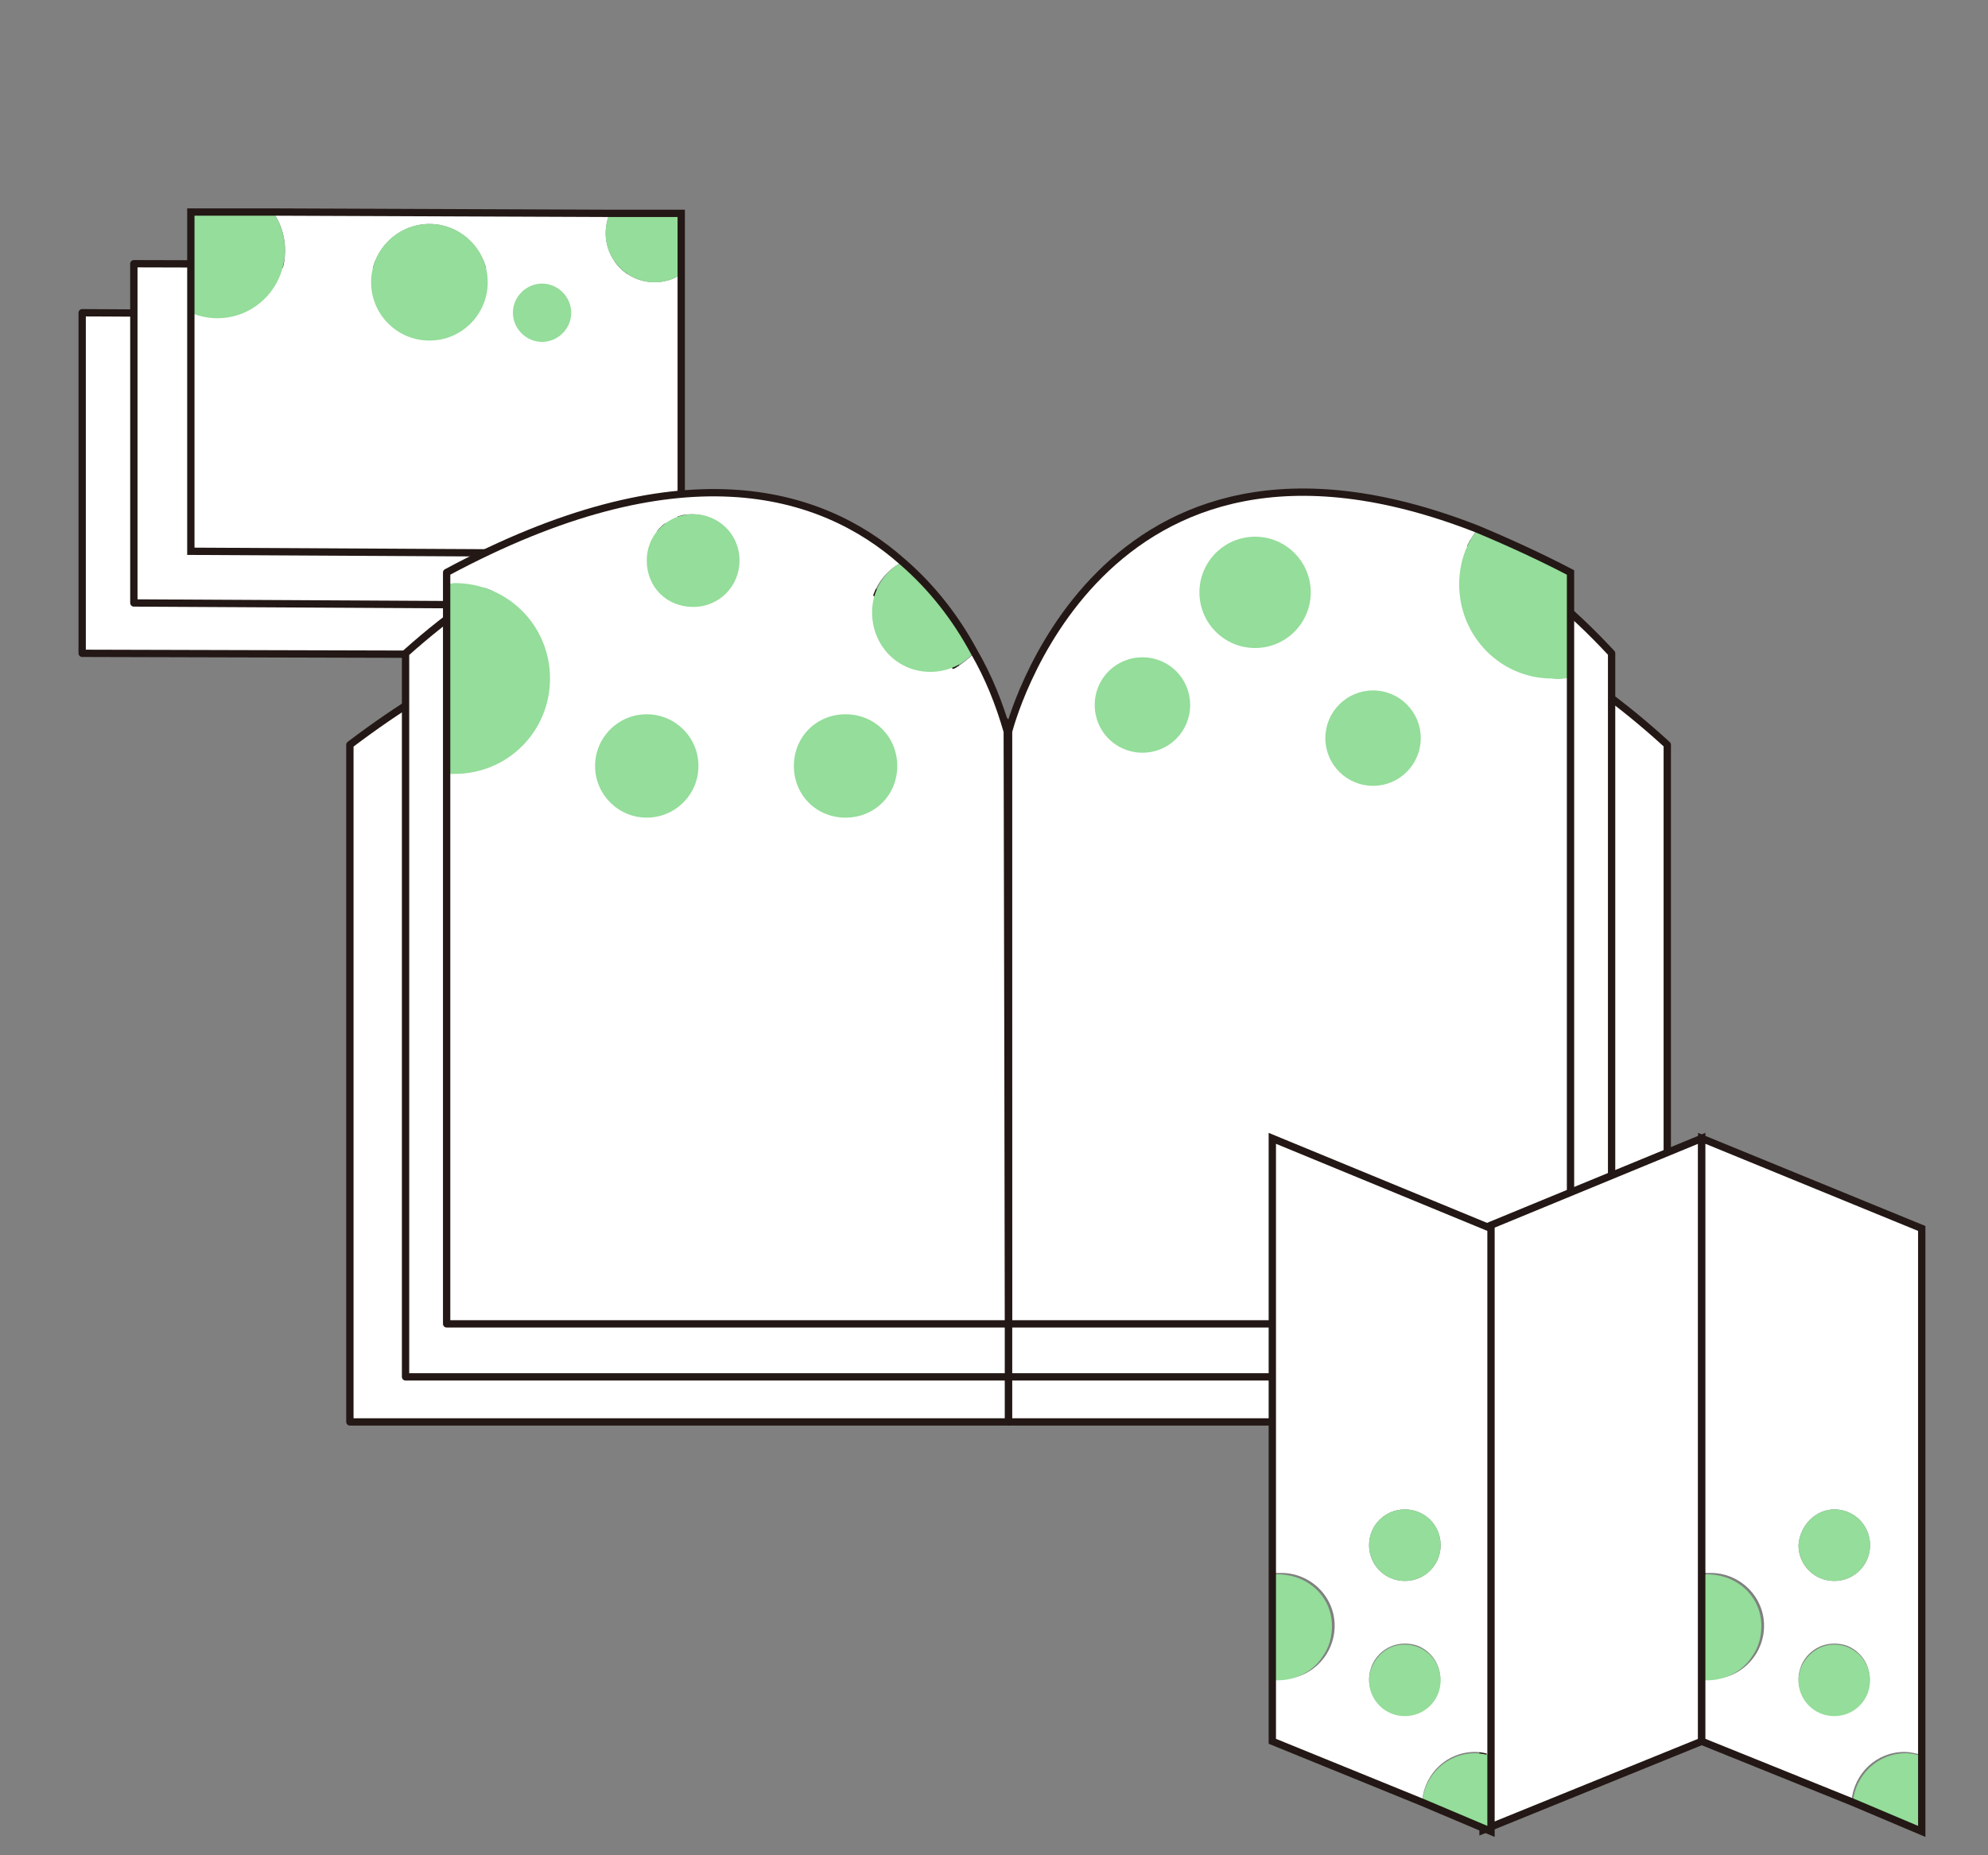
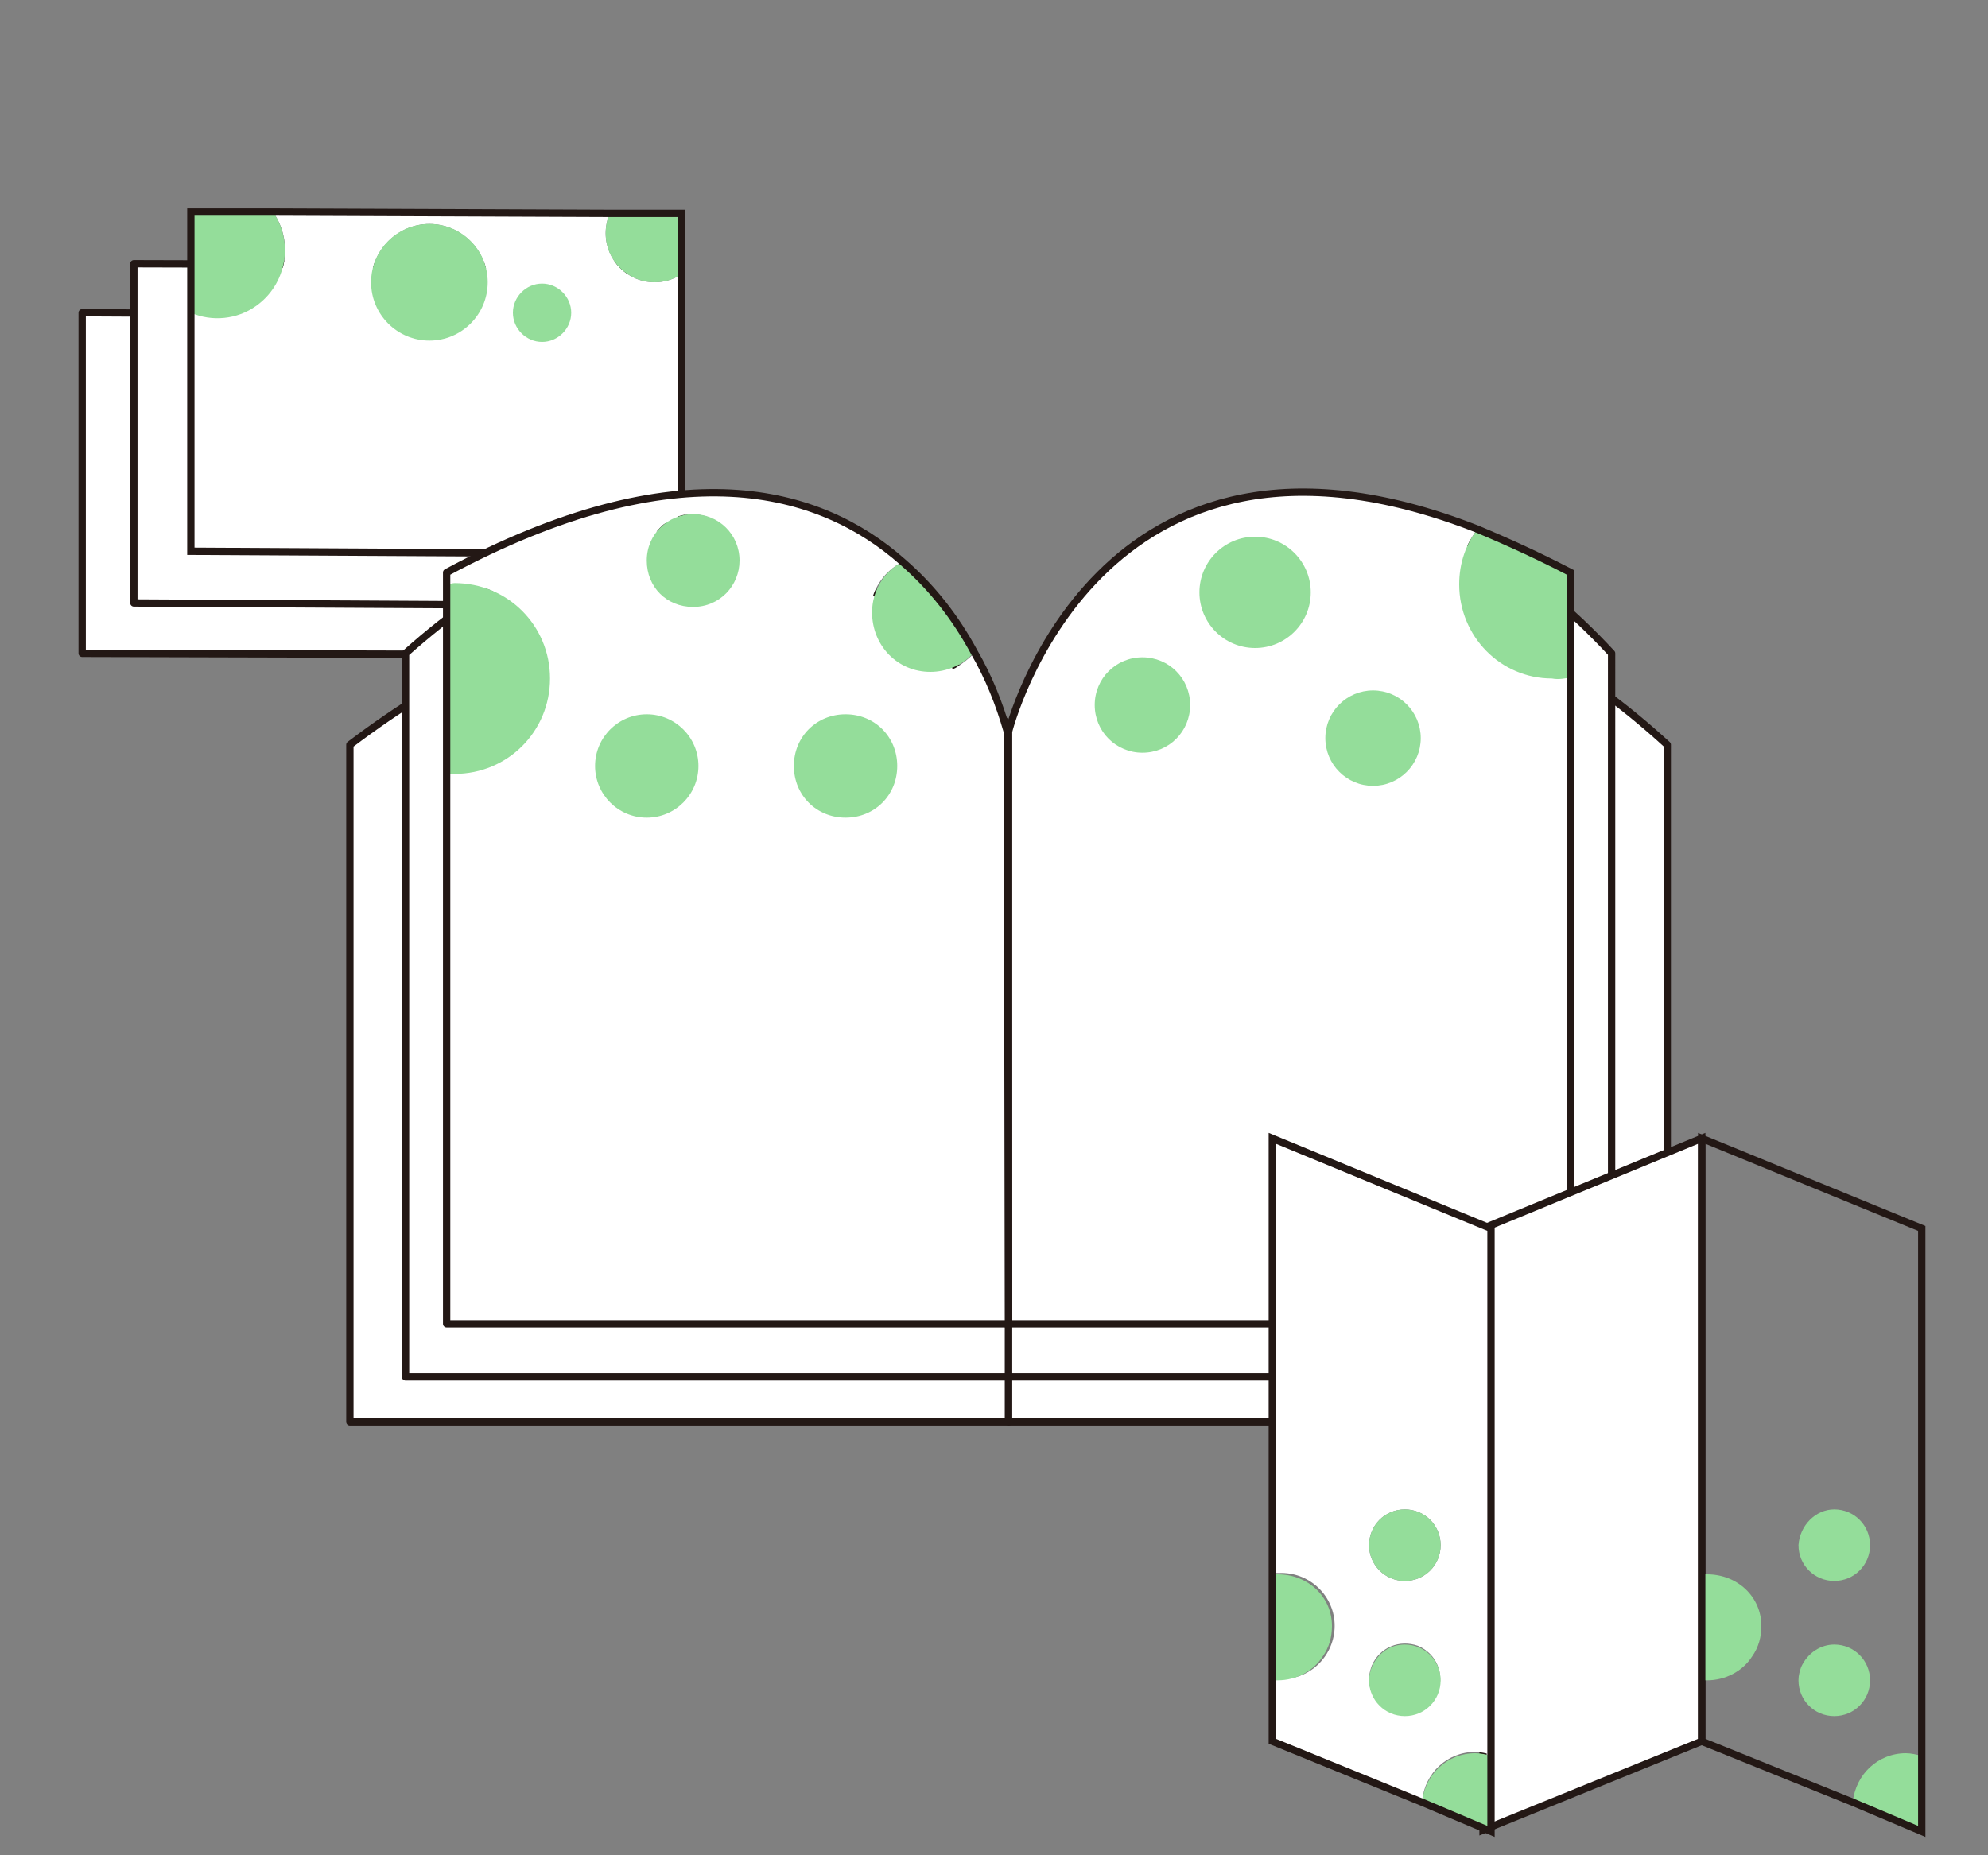
<svg xmlns="http://www.w3.org/2000/svg" version="1.1" id="レイヤー_1" x="0px" y="0px" viewBox="0 0 150 140" style="enable-background:new 0 0 150 140;" xml:space="preserve">
  <rect x="0" y="0" width="150" height="140" fill="#808080" stroke="none" />
  <style type="text/css">
	.st0{fill:#FFFFFF;stroke:#231815;stroke-width:0.552;stroke-linecap:round;stroke-linejoin:round;}
	.st1{fill:#FFFFFF;}
	.st2{fill:#94DD9A;}
	.st3{fill:none;stroke:#231815;stroke-width:0.552;stroke-miterlimit:10;}
	.st4{fill:none;stroke:#231815;stroke-width:0.552;stroke-linecap:round;stroke-linejoin:round;}
	.st5{fill:#FFFFFF;stroke:#231815;stroke-width:0.552;stroke-miterlimit:10;}
</style>
  <polygon class="st0" points="43.1,49.4 6.2,49.3 6.2,23.6 43.1,23.8 " />
  <polygon class="st0" points="47.1,45.7 10.1,45.5 10.1,19.9 47.1,20 " />
  <path class="st1" d="M51.4,20.7v21l-37-0.1v-18c2.6,1.1,5.6-0.1,6.7-2.7c0.7-1.6,0.5-3.5-0.5-4.9L46,16.1c-0.2,0.5-0.3,1-0.3,1.5  c0,2,1.6,3.7,3.7,3.7C50.1,21.3,50.8,21.1,51.4,20.7z M43.1,23.6c0-1.2-1-2.2-2.2-2.2s-2.2,1-2.2,2.2s1,2.2,2.2,2.2l0,0  C42.1,25.8,43.1,24.8,43.1,23.6L43.1,23.6L43.1,23.6z M36.8,21.3c0-2.4-2-4.4-4.4-4.4s-4.4,2-4.4,4.4s2,4.4,4.4,4.4l0,0  C34.8,25.7,36.8,23.7,36.8,21.3z" />
  <path class="st2" d="M51.4,16.1v4.6c-0.6,0.4-1.3,0.6-2,0.6c-2,0-3.7-1.6-3.7-3.7c0-0.5,0.1-1,0.3-1.5H51.4z" />
  <path class="st2" d="M40.9,21.4c1.2,0,2.2,1,2.2,2.2s-1,2.2-2.2,2.2s-2.2-1-2.2-2.2S39.7,21.4,40.9,21.4z" />
  <ellipse class="st2" cx="32.4" cy="21.3" rx="4.4" ry="4.4" />
  <path class="st2" d="M20.6,16c1.6,2.3,1,5.5-1.3,7.1c-1.4,1-3.3,1.2-4.9,0.5V16H20.6z" />
  <polygon class="st3" points="51.4,20.7 51.4,41.8 14.4,41.6 14.4,23.6 14.4,16 20.6,16 46,16.1 51.4,16.1 " />
  <g>
    <path class="st0" d="M76.1,107.3H26.4V56.2c30.2-22.9,49.7-1.5,49.7-1.5V107.3z" />
    <path class="st0" d="M76.1,107.3h49.7V56.2c-27.4-25.1-49.7-1.5-49.7-1.5L76.1,107.3z" />
    <path class="st0" d="M76.1,103.9H30.6V49.3c27.7-24.8,45.5,6.4,45.5,6.4V103.9z" />
    <path class="st0" d="M76.1,103.9h45.5V49.3c-25.1-27.1-45.5,6.4-45.5,6.4V103.9z" />
    <path class="st1" d="M118.6,51.1v48.8H76.1V55.2c0,0,6.6-26.5,35.4-15.3c-2.4,3.1-1.8,7.5,1.3,9.9c1.2,0.9,2.7,1.5,4.3,1.5   C117.6,51.2,118.1,51.2,118.6,51.1z M107.2,55.7c0-2-1.6-3.6-3.6-3.6s-3.6,1.6-3.6,3.6s1.6,3.6,3.6,3.6l0,0   C105.5,59.3,107.1,57.7,107.2,55.7L107.2,55.7z M98.9,44.7c0-2.3-1.9-4.2-4.2-4.2c-2.3,0-4.2,1.9-4.2,4.2s1.8,4.2,4.1,4.2   C97,48.8,98.9,47,98.9,44.7L98.9,44.7z M89.8,53.2c0-2-1.6-3.6-3.6-3.6s-3.6,1.6-3.6,3.6s1.6,3.6,3.6,3.6   C88.1,56.8,89.7,55.2,89.8,53.2L89.8,53.2z" />
    <path class="st2" d="M118.6,43.2v7.9c-0.5,0.1-1,0.2-1.5,0.1c-3.9,0-7-3.2-7-7.1c0-1.6,0.5-3.1,1.5-4.3   C113.9,40.9,116.3,42,118.6,43.2z" />
    <circle class="st2" cx="103.6" cy="55.7" r="3.6" />
    <circle class="st2" cx="94.7" cy="44.7" r="4.2" />
    <path class="st2" d="M86.2,49.6c2,0,3.6,1.6,3.6,3.6s-1.6,3.6-3.6,3.6s-3.6-1.6-3.6-3.6l0,0C82.6,51.2,84.2,49.6,86.2,49.6   L86.2,49.6z" />
    <path class="st1" d="M76.1,55.2v44.7H33.7V58.5c0.2,0,0.4,0,0.6,0c4,0,7.2-3.2,7.2-7.2S38.3,44,34.3,44c-0.2,0-0.4,0-0.6,0v-0.9   c17.5-9.4,28.2-6.2,34.4-0.7c-2.2,1.1-3.1,3.8-2,6s3.8,3.1,6,2c0.5-0.3,1-0.7,1.4-1.1C74.6,51.1,75.5,53.1,76.1,55.2z M67.7,57.8   c0-2.2-1.8-3.9-3.9-3.9c-2.2,0-3.9,1.8-3.9,3.9c0,2.2,1.8,3.9,3.9,3.9C66,61.7,67.7,60,67.7,57.8L67.7,57.8z M55.7,42.2   c0-1.9-1.6-3.4-3.5-3.4s-3.4,1.6-3.4,3.5s1.5,3.4,3.5,3.4C54.2,45.7,55.7,44.1,55.7,42.2L55.7,42.2z M52.7,57.8   c0-2.2-1.8-3.9-3.9-3.9c-2.2,0-3.9,1.8-3.9,3.9c0,2.2,1.8,3.9,3.9,3.9C51,61.7,52.7,60,52.7,57.8L52.7,57.8z" />
    <path class="st2" d="M73.5,49.2c-0.8,1-2.1,1.5-3.3,1.5c-2.5,0-4.4-2-4.4-4.5c0-1.6,0.9-3.1,2.3-3.8l0,0   C70.3,44.4,72.1,46.7,73.5,49.2z" />
    <path class="st2" d="M63.8,53.9c2.2,0,3.9,1.7,3.9,3.9s-1.7,3.9-3.9,3.9c-2.2,0-3.9-1.7-3.9-3.9l0,0C59.9,55.6,61.6,53.9,63.8,53.9   z" />
    <path class="st2" d="M52.3,38.8c1.9,0,3.5,1.5,3.5,3.5c0,1.9-1.5,3.5-3.5,3.5s-3.5-1.5-3.5-3.5l0,0C48.8,40.3,50.4,38.8,52.3,38.8z   " />
    <circle class="st2" cx="48.8" cy="57.8" r="3.9" />
    <path class="st2" d="M34.3,44c4,0,7.2,3.2,7.2,7.2s-3.2,7.2-7.2,7.2c-0.2,0-0.4,0-0.6,0V44.1C33.9,44.1,34.1,44,34.3,44z" />
    <path class="st3" d="M76.1,99.9h42.4V43.2c-2.3-1.2-4.7-2.3-7.1-3.3C82.7,28.7,76.1,55.2,76.1,55.2V99.9z" />
    <path class="st4" d="M76.1,99.9H33.7V43.2c17.5-9.4,28.2-6.3,34.4-0.8l0,0c2.2,1.9,4,4.2,5.4,6.8c1.1,1.9,1.9,3.9,2.5,6L76.1,99.9z   " />
  </g>
  <polygon class="st5" points="111.9,138.1 128.4,131.4 128.4,85.9 111.9,92.7 " />
  <path class="st2" d="M112.5,132.5v5.6l-5.2-2.1c0.2-2.1,1.9-3.7,4-3.7C111.7,132.3,112.2,132.4,112.5,132.5z" />
  <path class="st1" d="M96,85.9v32.8c0.2,0,0.3,0,0.5,0c2.2-0.1,4.1,1.6,4.2,3.8c0.1,2.2-1.6,4.1-3.8,4.2c-0.1,0-0.3,0-0.4,0  c-0.2,0-0.3,0-0.5,0v4.6l11.3,4.6c0.2-2.1,1.9-3.7,4-3.7c0.4,0,0.8,0.1,1.2,0.2V92.7L96,85.9z M106,113.9c1.5,0,2.7,1.2,2.7,2.7  s-1.2,2.7-2.7,2.7s-2.7-1.2-2.7-2.7S104.5,113.9,106,113.9L106,113.9z M106,129.4c-1.5,0-2.7-1.2-2.7-2.7l0,0c0-0.4,0.1-0.7,0.2-1  c0.6-1.4,2.1-2,3.5-1.5c1.4,0.6,2,2.1,1.5,3.5C108.1,128.7,107.1,129.4,106,129.4L106,129.4z" />
  <path class="st2" d="M106,113.9c1.5,0,2.7,1.2,2.7,2.7s-1.2,2.7-2.7,2.7s-2.7-1.2-2.7-2.7S104.5,113.9,106,113.9L106,113.9z" />
  <path class="st2" d="M106,124.1c1.5,0,2.7,1.2,2.7,2.7c0,1.5-1.2,2.7-2.7,2.7s-2.7-1.2-2.7-2.7c0-0.4,0.1-0.7,0.2-1  C104,124.7,104.9,124.1,106,124.1z" />
  <path class="st2" d="M100.5,122.7c0,0.8-0.2,1.6-0.7,2.3c-0.7,1.1-2,1.8-3.4,1.8c-0.2,0-0.3,0-0.5,0v-8c0.2,0,0.3,0,0.5,0  C98.7,118.8,100.5,120.5,100.5,122.7z" />
  <polygon class="st3" points="112.5,132.5 112.5,138.2 107.3,136 96,131.4 96,126.7 96,118.7 96,85.9 112.5,92.7 112.5,126.8 " />
  <path class="st2" d="M145,132.5v5.6l-5.2-2.1c0.2-2.1,1.9-3.7,4-3.7C144.2,132.3,144.6,132.4,145,132.5z" />
-   <path class="st1" d="M128.4,85.9v32.8c0.2,0,0.3,0,0.5,0c2.2-0.1,4.1,1.6,4.2,3.8c0.1,2.2-1.6,4.1-3.8,4.2c-0.1,0-0.3,0-0.4,0  c-0.2,0-0.3,0-0.5,0v4.6l11.3,4.6c0.2-2.1,1.9-3.7,4-3.7c0.4,0,0.8,0.1,1.2,0.2V92.7L128.4,85.9z M138.4,113.9  c1.5,0,2.7,1.2,2.7,2.7s-1.2,2.7-2.7,2.7s-2.7-1.2-2.7-2.7l0,0C135.8,115.1,137,113.9,138.4,113.9z M138.4,129.4  c-1.5,0-2.7-1.2-2.7-2.7c0-0.4,0.1-0.7,0.2-1c0.6-1.4,2.1-2,3.5-1.5c1.4,0.6,2,2.1,1.5,3.5C140.5,128.8,139.5,129.4,138.4,129.4  L138.4,129.4z" />
  <path class="st2" d="M138.4,113.9c1.5,0,2.7,1.2,2.7,2.7s-1.2,2.7-2.7,2.7s-2.7-1.2-2.7-2.7l0,0C135.8,115.1,137,113.9,138.4,113.9z  " />
  <path class="st2" d="M138.4,124.1c1.5,0,2.7,1.2,2.7,2.7c0,1.5-1.2,2.7-2.7,2.7s-2.7-1.2-2.7-2.7l0,0c0-0.4,0.1-0.7,0.2-1  C136.4,124.7,137.4,124.1,138.4,124.1z" />
  <path class="st2" d="M132.9,122.7c0,0.8-0.2,1.6-0.7,2.3c-0.7,1.1-2,1.8-3.4,1.8c-0.2,0-0.3,0-0.5,0v-8c0.2,0,0.3,0,0.5,0  C131.1,118.8,132.9,120.5,132.9,122.7z" />
  <polygon class="st3" points="145,132.5 145,138.2 139.8,136 128.4,131.4 128.4,126.7 128.4,118.7 128.4,85.9 145,92.7 145,126.8 " />
</svg>